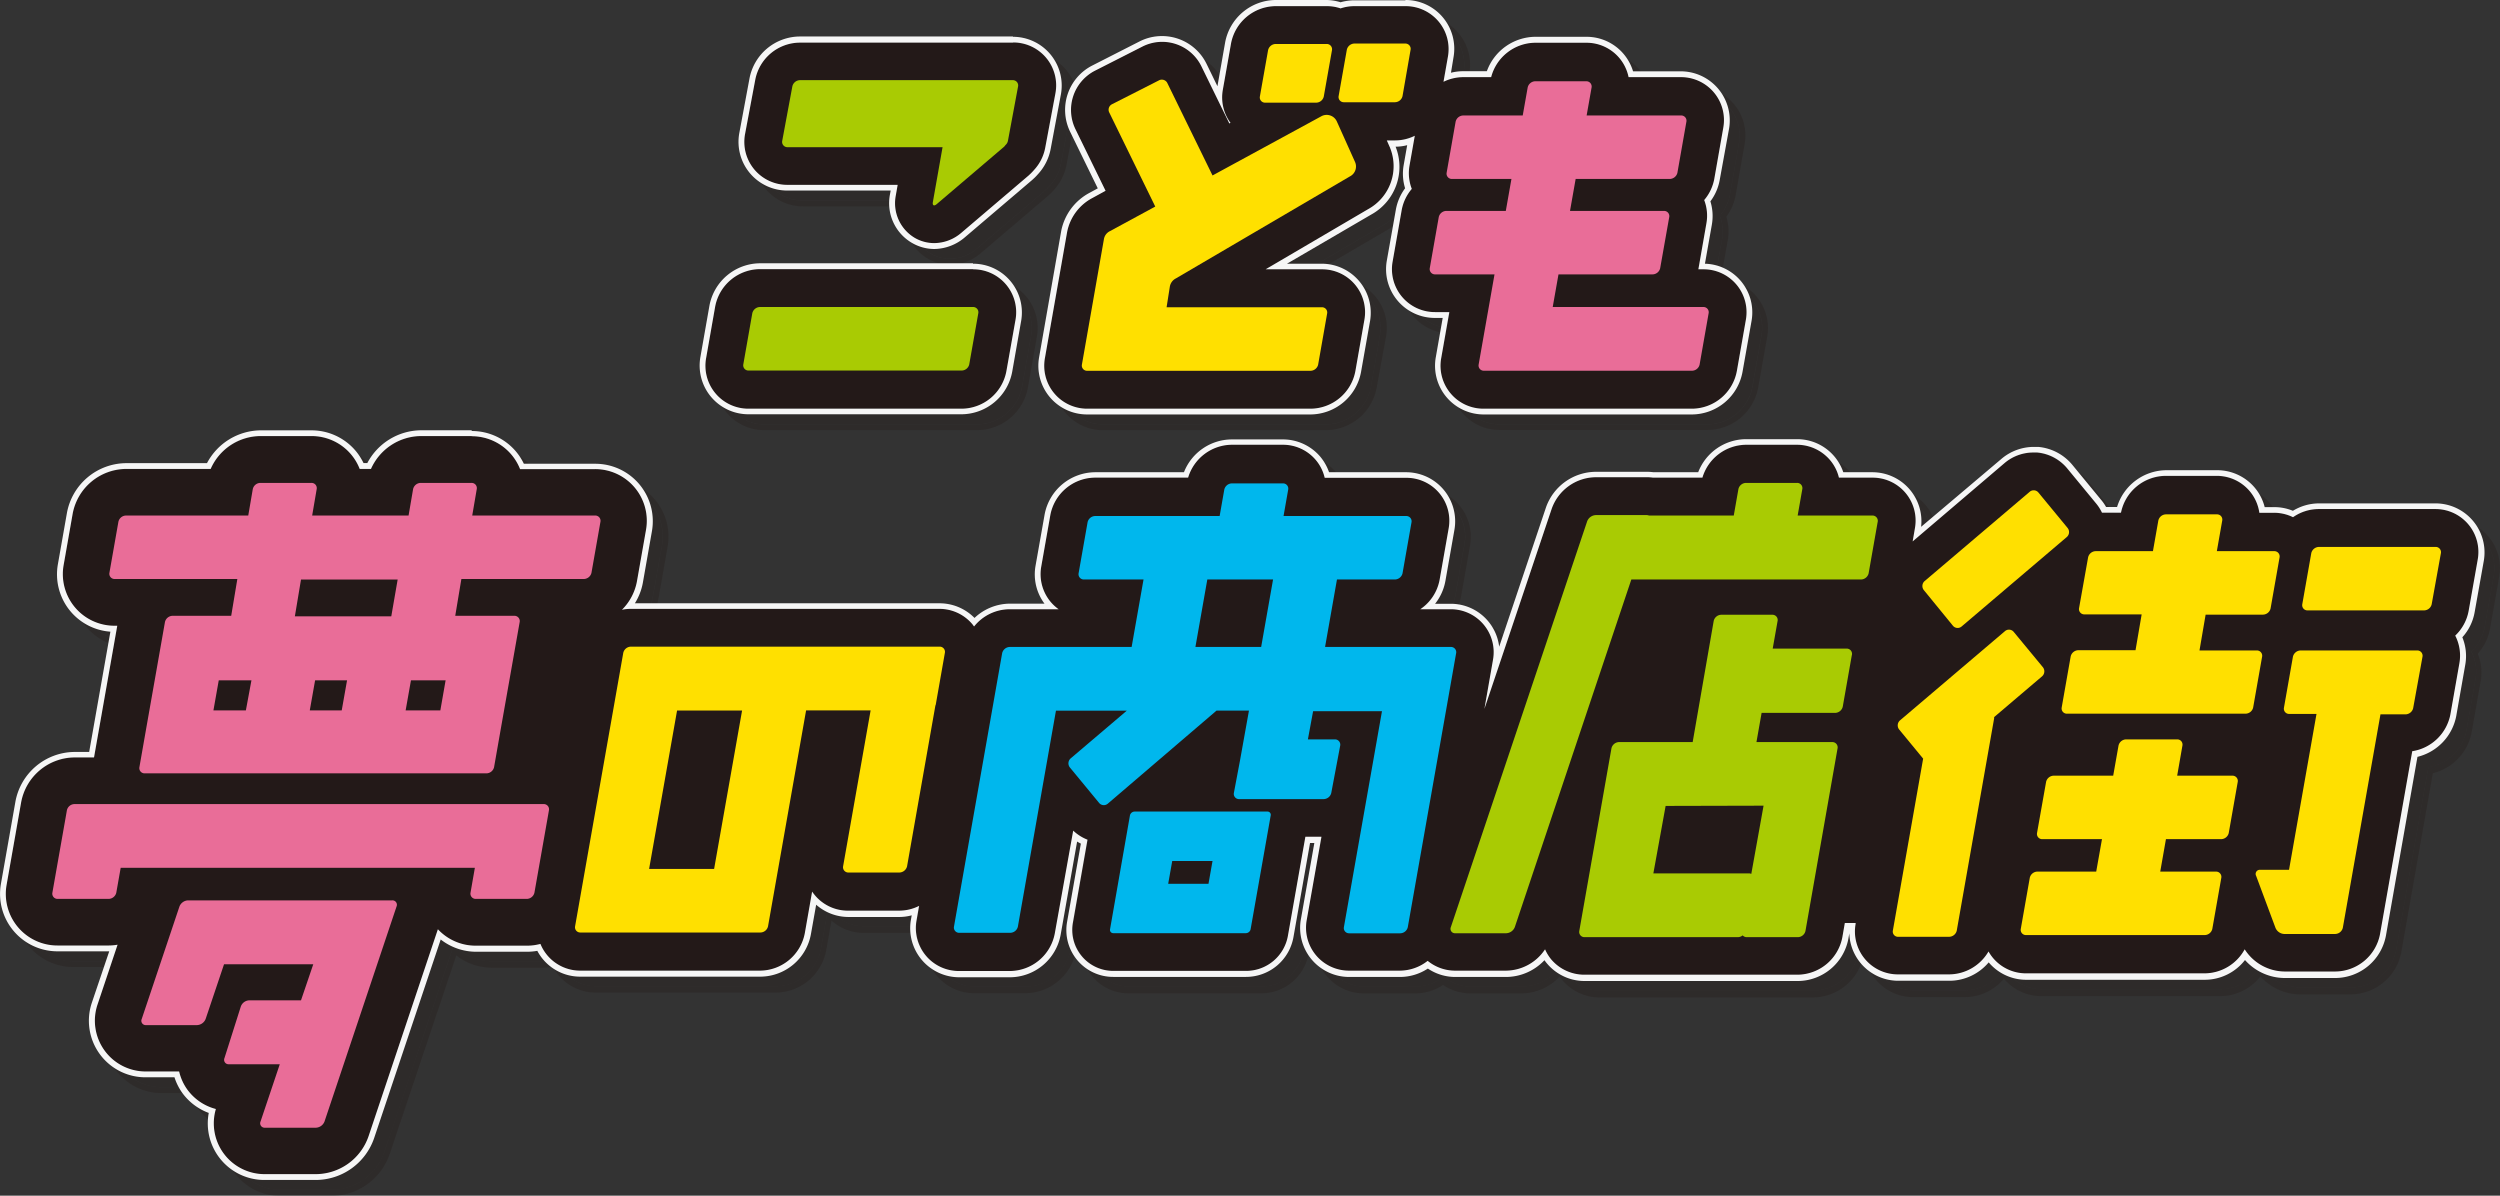
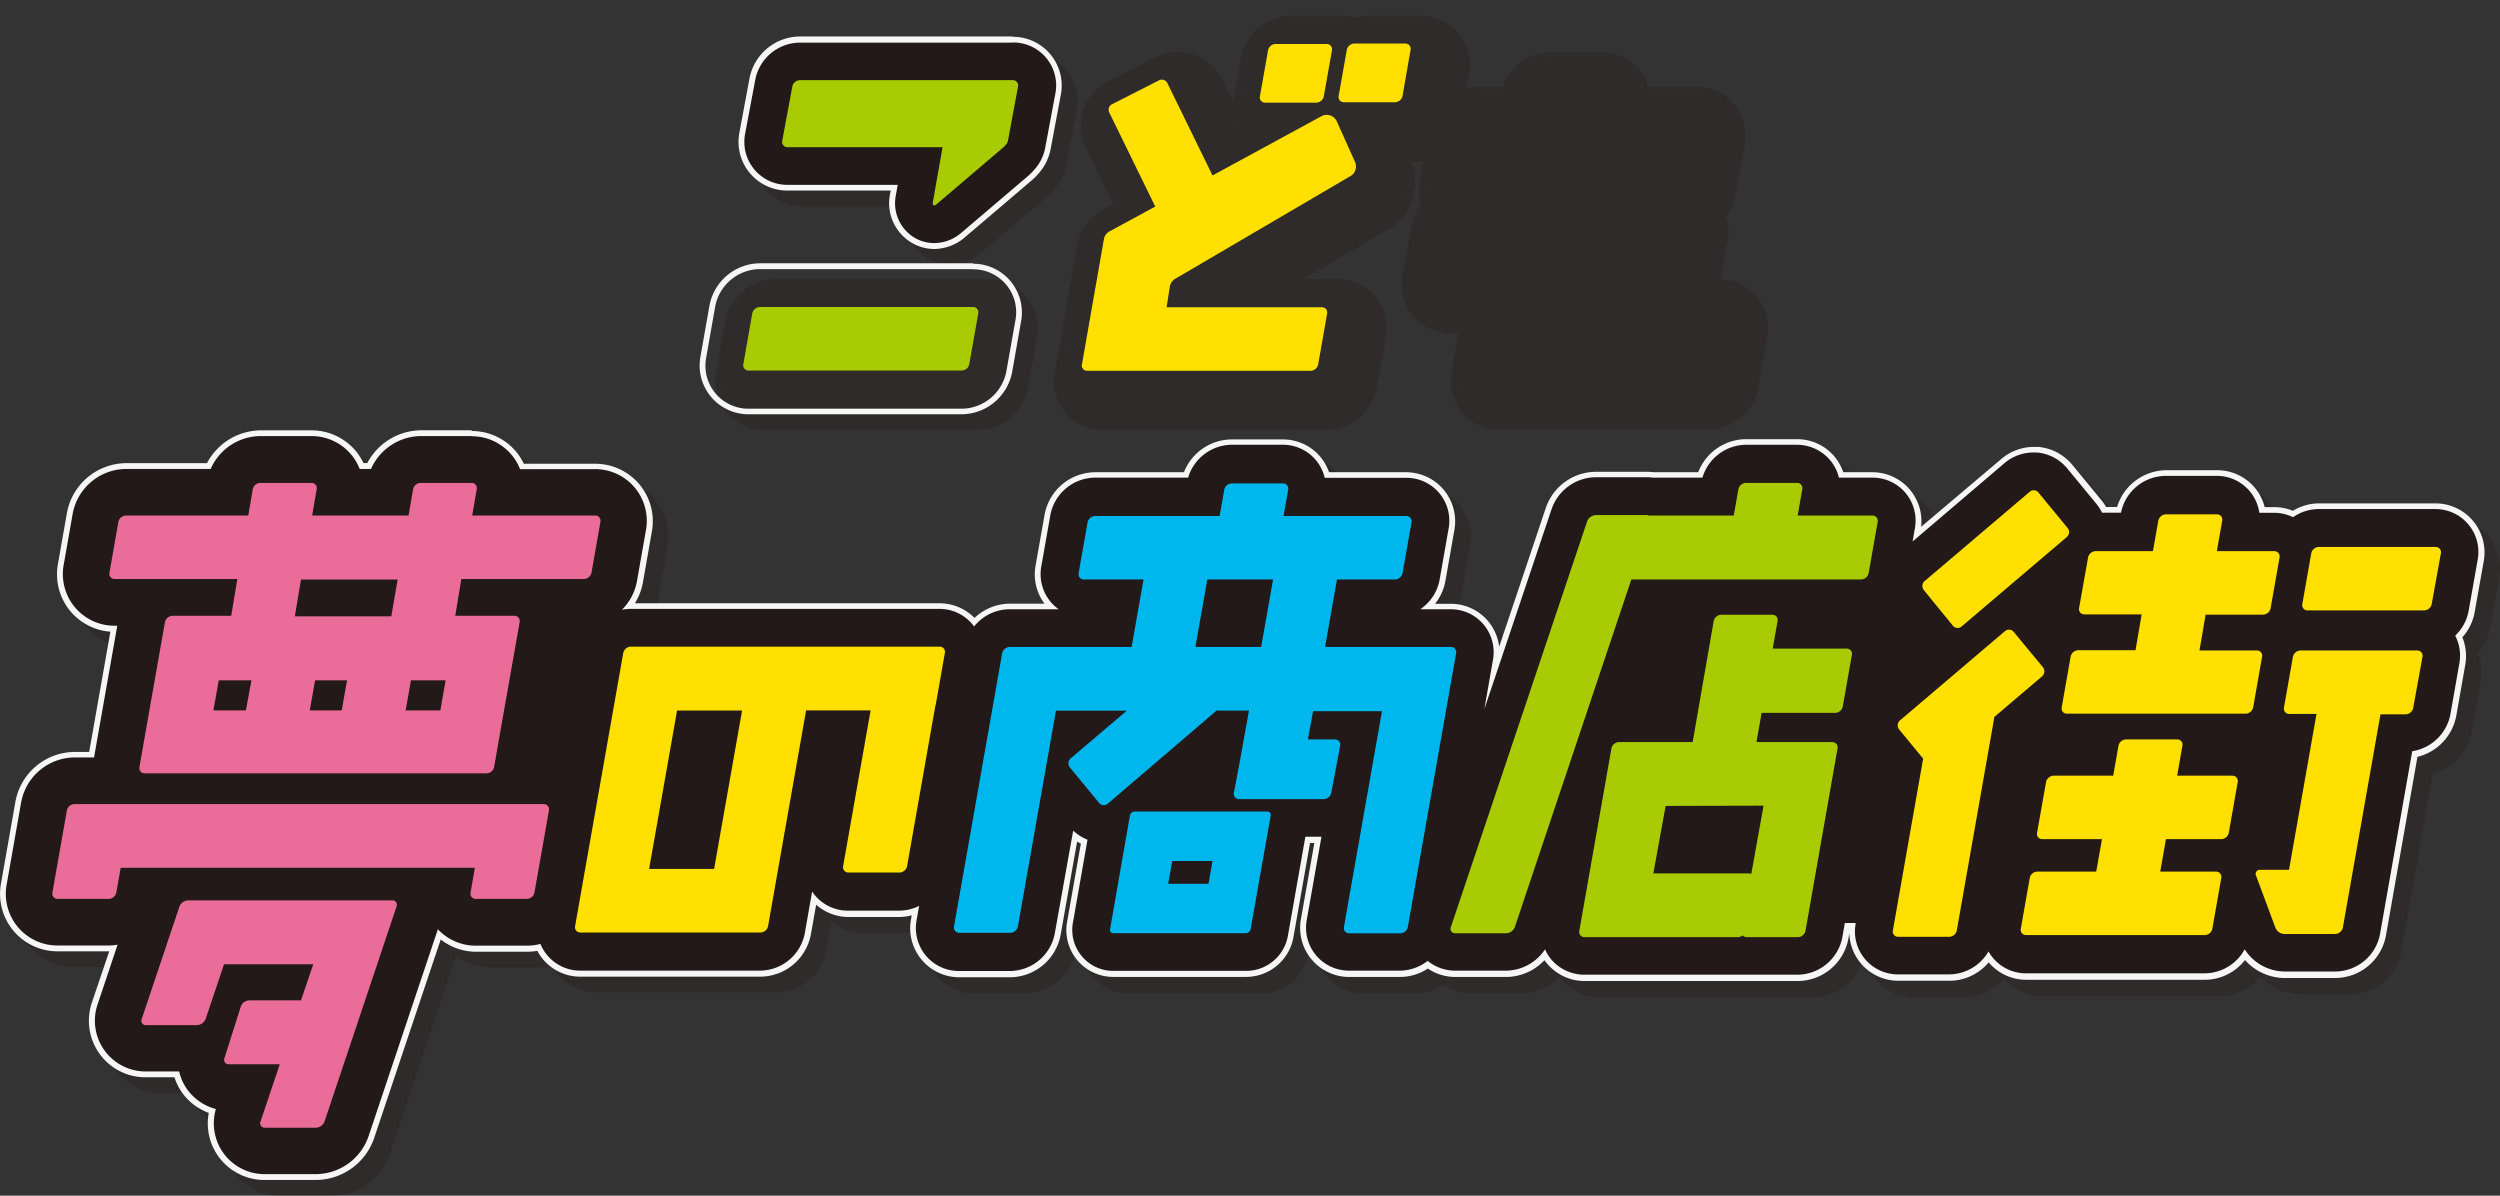
<svg xmlns="http://www.w3.org/2000/svg" viewBox="0 0 407.64 194.96">
  <rect x="0" y="0" width="407.64" height="194.96" fill="#333333" stroke="none" />
  <defs>
    <style>.cls-1{isolation:isolate;}.cls-2{opacity:0.3;mix-blend-mode:multiply;}.cls-3{fill:#231815;}.cls-4{fill:#231918;}.cls-5{fill:#f6f6f6;}.cls-6{fill:#e96d98;}.cls-7{fill:#a9cb03;}.cls-8{fill:#ffe000;}.cls-9{fill:#00b7ed;}</style>
  </defs>
  <g class="cls-1">
    <g id="レイヤー_2" data-name="レイヤー 2">
      <g id="レイヤー_1-2" data-name="レイヤー 1">
        <g class="cls-2">
          <path class="cls-3" d="M405.06,88.09a7,7,0,0,0-5.4-2.5h-19a7.35,7.35,0,0,0-4.19,1.33,7,7,0,0,0-3.11-.72H371a7,7,0,0,0-7-6h-8.32a7.48,7.48,0,0,0-7.27,6h-3.1a7.13,7.13,0,0,0-.93-1.47L339.69,79a7.17,7.17,0,0,0-10.21-.91L314.43,90.87l.38-2.15a7,7,0,0,0-6.93-8.25h-5.47A6.92,6.92,0,0,0,301,77.62a7,7,0,0,0-5.41-2.51h-8.32a7.49,7.49,0,0,0-7.11,5.36h-8.05a7,7,0,0,0-1-.07h-8.32a7.69,7.69,0,0,0-7.22,5.19L244.61,118.1l1.4-7.95a7,7,0,0,0-6.93-8.25h-4.92a7.4,7.4,0,0,0,3.15-4.82l1.47-8.35a7,7,0,0,0-6.93-8.26H218.57a7,7,0,0,0-6.85-5.36H203.4a7.5,7.5,0,0,0-7.11,5.36H181.11a7.49,7.49,0,0,0-7.29,6.12L172.34,95a7,7,0,0,0,2.83,7h-8a7.49,7.49,0,0,0-5.78,2.81c-.09-.12-.17-.25-.27-.37a7,7,0,0,0-5.41-2.5H105.43A6.64,6.64,0,0,0,104,102a8.74,8.74,0,0,0,2.44-4.67L107.93,89a8.43,8.43,0,0,0-8.33-9.93H87.35A8,8,0,0,0,86,76.7a8.45,8.45,0,0,0-6.49-3H71.15a8.93,8.93,0,0,0-8.1,5.36H61.21a8.24,8.24,0,0,0-1.39-2.35,8.45,8.45,0,0,0-6.49-3H45a8.93,8.93,0,0,0-8.1,5.36H23.1a8.92,8.92,0,0,0-8.69,7.29L12.93,94.7a8.43,8.43,0,0,0,8.33,9.92h.42l-3.79,21.47H14.7A8.93,8.93,0,0,0,6,133.39L3.64,146.84A8.42,8.42,0,0,0,12,156.76h8.32a8.59,8.59,0,0,0,1.45-.13l-3.24,9.66a8.28,8.28,0,0,0,7.89,11h5.38a8.21,8.21,0,0,0,1.37,3,8.36,8.36,0,0,0,4.62,3.12,8.28,8.28,0,0,0,8,10.62h8.32a9.15,9.15,0,0,0,8.57-6.17L74,154.08a8.46,8.46,0,0,0,6.18,2.68h8.32a8.61,8.61,0,0,0,2.22-.29,7.22,7.22,0,0,0,1.11,1.86,7.08,7.08,0,0,0,5.41,2.5h29.34a7.49,7.49,0,0,0,7.29-6.12l1.19-6.77c.14.21.3.41.46.61a7,7,0,0,0,5.4,2.5h8.32a7.22,7.22,0,0,0,3.26-.78l-.41,2.35a7,7,0,0,0,6.92,8.26h8.32a7.5,7.5,0,0,0,7.3-6.12L177.54,138a7.4,7.4,0,0,0,2.34,1.49L177.49,153a6.69,6.69,0,0,0,6.61,7.86h21.61a6.91,6.91,0,0,0,6.83-5.73l2.84-16.1H218l-2.4,13.59a7,7,0,0,0,6.93,8.25h8.32a7.41,7.41,0,0,0,4.54-1.59,7,7,0,0,0,4.46,1.59h8.32a7.72,7.72,0,0,0,6.36-3.47,6.91,6.91,0,0,0,1,1.63,7,7,0,0,0,5.4,2.5h25c.24,0,.49,0,.73,0s.49,0,.73,0h8.32a7.5,7.5,0,0,0,7.3-6.12l.4-2.3h1.76l0,.12a7,7,0,0,0,6.93,8.26h8.32a7.5,7.5,0,0,0,6.42-3.75,6.52,6.52,0,0,0,.73,1.07,7,7,0,0,0,5.4,2.5h29.13a7.46,7.46,0,0,0,6.5-3.91,7.82,7.82,0,0,0,6.49,3.62h8.32a7.48,7.48,0,0,0,7.3-6.12l5.25-29.8a7.49,7.49,0,0,0,6.21-6l1.48-8.36a7.07,7.07,0,0,0-.69-4.49,7.33,7.33,0,0,0,2.19-4l1.47-8.36A7,7,0,0,0,405.06,88.09Z" transform="translate(0)" />
          <path class="cls-3" d="M79.47,73.69a8.45,8.45,0,0,1,6.49,3,8,8,0,0,1,1.39,2.35H99.6A8.43,8.43,0,0,1,107.93,89l-1.48,8.34A8.74,8.74,0,0,1,104,102a6.64,6.64,0,0,1,1.42-.15h50.31a7,7,0,0,1,5.41,2.5c.1.12.18.25.27.37a7.49,7.49,0,0,1,5.78-2.81h8a7,7,0,0,1-2.83-7l1.48-8.36a7.48,7.48,0,0,1,7.29-6.12h15.18a7.5,7.5,0,0,1,7.11-5.36h8.32a7,7,0,0,1,5.4,2.5,6.92,6.92,0,0,1,1.44,2.86h13.29a7,7,0,0,1,6.93,8.26l-1.47,8.35a7.43,7.43,0,0,1-3.15,4.82h4.92a7,7,0,0,1,6.93,8.25l-1.4,7.95,10.92-32.51a7.69,7.69,0,0,1,7.22-5.19h8.32a7,7,0,0,1,1,.07h8.05a7.49,7.49,0,0,1,7.11-5.36h8.32A7,7,0,0,1,301,77.62a6.92,6.92,0,0,1,1.43,2.85h5.47a7,7,0,0,1,6.93,8.25l-.38,2.15,15.05-12.79a7.27,7.27,0,0,1,4.68-1.71c.21,0,.41,0,.62,0A7.28,7.28,0,0,1,339.69,79l4.73,5.75a7.13,7.13,0,0,1,.93,1.47h3.1a7.48,7.48,0,0,1,7.27-6H364a7,7,0,0,1,7,6h2.38a7,7,0,0,1,3.11.72,7.35,7.35,0,0,1,4.19-1.33h19a7,7,0,0,1,6.93,8.25l-1.47,8.36a7.33,7.33,0,0,1-2.19,4,7.07,7.07,0,0,1,.69,4.49l-1.48,8.36a7.49,7.49,0,0,1-6.21,6l-5.25,29.8a7.48,7.48,0,0,1-7.3,6.12h-8.32a7.82,7.82,0,0,1-6.49-3.62,7.46,7.46,0,0,1-6.5,3.91H332.93a7,7,0,0,1-5.4-2.5,6.52,6.52,0,0,1-.73-1.07,7.5,7.5,0,0,1-6.42,3.75h-8.32a7,7,0,0,1-6.93-8.26l0-.12H303.4l-.4,2.3a7.5,7.5,0,0,1-7.3,6.12h-8.32c-.24,0-.49,0-.73,0s-.49,0-.73,0h-25a7,7,0,0,1-5.4-2.5,6.91,6.91,0,0,1-1-1.63,7.72,7.72,0,0,1-6.36,3.47h-8.32a7,7,0,0,1-4.46-1.59,7.41,7.41,0,0,1-4.54,1.59h-8.32a7,7,0,0,1-6.93-8.25L218,139h-2.62l-2.84,16.1a6.91,6.91,0,0,1-6.83,5.73H184.1a6.69,6.69,0,0,1-6.61-7.86l2.39-13.53a7.4,7.4,0,0,1-2.34-1.49l-2.95,16.77a7.5,7.5,0,0,1-7.3,6.12H159a7,7,0,0,1-6.92-8.26l.41-2.35a7.22,7.22,0,0,1-3.26.78h-8.32a7,7,0,0,1-5.4-2.5c-.16-.2-.32-.4-.46-.61l-1.19,6.77a7.49,7.49,0,0,1-7.29,6.12H97.19a7.08,7.08,0,0,1-5.4-2.5,7.22,7.22,0,0,1-1.11-1.86,8.61,8.61,0,0,1-2.22.29H80.14A8.46,8.46,0,0,1,74,154.08L62.65,187.84A9.15,9.15,0,0,1,54.08,194H45.76a8.28,8.28,0,0,1-8-10.62,8.32,8.32,0,0,1-4.62-3.12,8.21,8.21,0,0,1-1.37-3H26.38a8.28,8.28,0,0,1-7.89-11l3.24-9.66a8.59,8.59,0,0,1-1.45.13H12a8.42,8.42,0,0,1-8.32-9.92L6,133.39a8.93,8.93,0,0,1,8.69-7.3h3.19l3.79-21.47h-.42a8.43,8.43,0,0,1-8.33-9.92l1.48-8.36a8.92,8.92,0,0,1,8.69-7.29H36.91A8.93,8.93,0,0,1,45,73.69h8.32a8.45,8.45,0,0,1,6.49,3,8.24,8.24,0,0,1,1.39,2.35h1.84a8.93,8.93,0,0,1,8.1-5.36h8.32m0-1H71.15a9.94,9.94,0,0,0-8.7,5.36h-.61a10.11,10.11,0,0,0-1.29-2,9.4,9.4,0,0,0-7.22-3.35H45a9.94,9.94,0,0,0-8.7,5.36H23.1a9.87,9.87,0,0,0-9.62,8.08L12,94.53a9.38,9.38,0,0,0,8.56,11L17.1,125.15H14.7a9.88,9.88,0,0,0-9.62,8.07L2.7,146.68a9.38,9.38,0,0,0,9.26,11h8.41L17.59,166a9.22,9.22,0,0,0,8.79,12.23H31a9,9,0,0,0,1.32,2.6A9.27,9.27,0,0,0,36.63,184,9.22,9.22,0,0,0,45.76,195h8.32a10.1,10.1,0,0,0,9.46-6.81l10.86-32.4a9.42,9.42,0,0,0,5.74,2h8.32a9.65,9.65,0,0,0,1.69-.15,7.91,7.91,0,0,0,7,4.21h29.35a8.44,8.44,0,0,0,8.22-6.9l.86-4.83a8,8,0,0,0,5.26,2h8.32a7.89,7.89,0,0,0,2-.27l-.13.73a7.95,7.95,0,0,0,7.86,9.37h8.32a8.45,8.45,0,0,0,8.23-6.9l2.69-15.23c.19.12.4.23.61.34l-2.26,12.81a7.63,7.63,0,0,0,7.54,9h21.61a7.86,7.86,0,0,0,7.76-6.51l2.7-15.32h.7l-2.2,12.48a7.94,7.94,0,0,0,7.86,9.36h8.32a8.3,8.3,0,0,0,4.53-1.37,8,8,0,0,0,4.47,1.37h8.32a8.61,8.61,0,0,0,6.22-2.74,6.34,6.34,0,0,0,.43.56,7.93,7.93,0,0,0,6.12,2.84h25c.24,0,.49,0,.73,0s.49,0,.73,0h8.32a8.46,8.46,0,0,0,8.23-6.9l.15-.87a7.94,7.94,0,0,0,8,7.72h8.32a8.36,8.36,0,0,0,6.41-3v0a8,8,0,0,0,6.13,2.84h29.13a8.36,8.36,0,0,0,6.56-3.22,8.73,8.73,0,0,0,6.43,2.93h8.32a8.45,8.45,0,0,0,8.23-6.9l5.14-29.16a8.5,8.5,0,0,0,6.33-6.68l1.47-8.36a8.18,8.18,0,0,0-.48-4.46,8.2,8.2,0,0,0,2-4.06L407.52,94a8,8,0,0,0-7.87-9.36h-19a8.2,8.2,0,0,0-4.27,1.2,8,8,0,0,0-3-.59h-1.6a7.85,7.85,0,0,0-1.62-3.17A8,8,0,0,0,364,79.23h-8.32a8.49,8.49,0,0,0-8,6h-1.78a7.4,7.4,0,0,0-.77-1.12l-4.73-5.75a8.18,8.18,0,0,0-5.56-2.93c-.23,0-.47,0-.7,0a8.22,8.22,0,0,0-5.29,1.93L315.81,88.46a8,8,0,0,0-7.93-8.94h-4.76a8,8,0,0,0-7.55-5.36h-8.32a8.4,8.4,0,0,0-7.79,5.36h-7.3a8,8,0,0,0-1.09-.07h-8.32a8.66,8.66,0,0,0-8.12,5.83L247,108a7.94,7.94,0,0,0-7.93-7h-2.53a8.32,8.32,0,0,0,1.69-3.71l1.47-8.35a7.95,7.95,0,0,0-7.86-9.37H219.27A7.85,7.85,0,0,0,217.85,77a8,8,0,0,0-6.13-2.84H203.4a8.42,8.42,0,0,0-7.79,5.36h-14.5a8.46,8.46,0,0,0-8.23,6.9l-1.47,8.36a8,8,0,0,0,1.45,6.17H167.2a8.45,8.45,0,0,0-5.74,2.33,8,8,0,0,0-5.72-2.39H106.08a9.66,9.66,0,0,0,1.31-3.4l1.47-8.35a9.37,9.37,0,0,0-9.26-11H88a9.68,9.68,0,0,0-1.29-2,9.4,9.4,0,0,0-7.22-3.35Z" transform="translate(0)" />
          <path class="cls-3" d="M131,32.7h17.95l-.3,1.71a6.55,6.55,0,0,0,3.11,6.94,6.23,6.23,0,0,0,3.15.84,6.78,6.78,0,0,0,4.4-1.66l11-9.38.36-.33c.19-.19.37-.38.53-.57a7.37,7.37,0,0,0,1.8-3.6l1.67-8.91a7,7,0,0,0-6.93-8.26H133a7.46,7.46,0,0,0-7.28,6L124,24.44A7,7,0,0,0,131,32.7Z" transform="translate(0)" />
          <path class="cls-3" d="M167.73,9.48a7,7,0,0,1,6.93,8.26L173,26.65a7.37,7.37,0,0,1-1.8,3.6c-.16.19-.34.38-.53.57l-.36.33-11,9.38a6.78,6.78,0,0,1-4.4,1.66,6.23,6.23,0,0,1-3.15-.84,6.55,6.55,0,0,1-3.11-6.94l.3-1.71H131A7,7,0,0,1,124,24.44l1.67-8.91a7.46,7.46,0,0,1,7.28-6h34.74m0-1H133a8.41,8.41,0,0,0-8.22,6.84l-1.67,8.9A7.95,7.95,0,0,0,131,33.65h16.82l-.1.6a7.48,7.48,0,0,0,3.57,7.93,7.29,7.29,0,0,0,3.62,1,7.8,7.8,0,0,0,5-1.89l11-9.37.39-.36a8.82,8.82,0,0,0,.61-.66,8.3,8.3,0,0,0,2-4.05l1.67-8.9a7.95,7.95,0,0,0-7.86-9.38Z" transform="translate(0)" />
          <path class="cls-3" d="M124.63,69.19h34.74a7.48,7.48,0,0,0,7.29-6.12l1.47-8.34a7,7,0,0,0-6.92-8.27H126.47a7.49,7.49,0,0,0-7.3,6.12l-1.47,8.35a7,7,0,0,0,6.93,8.26Z" transform="translate(0)" />
          <path class="cls-3" d="M161.21,46.46a7,7,0,0,1,6.92,8.27l-1.47,8.34a7.48,7.48,0,0,1-7.29,6.12H124.63a7,7,0,0,1-6.93-8.26l1.47-8.35a7.49,7.49,0,0,1,7.3-6.12h34.74m0-.94H126.47a8.45,8.45,0,0,0-8.23,6.9l-1.47,8.35a7.95,7.95,0,0,0,7.86,9.37h34.74a8.46,8.46,0,0,0,8.23-6.9l1.47-8.35a7.95,7.95,0,0,0-7.86-9.37Z" transform="translate(0)" />
          <path class="cls-3" d="M176.54,40.39l-3.6,20.55a7,7,0,0,0,6.93,8.25h36.38a7.49,7.49,0,0,0,7.3-6.12L225,54.72a7,7,0,0,0-6.93-8.26h-9.17l16.72-9.8a8,8,0,0,0,3.54-10.07l-.5-1.13H230a7.37,7.37,0,0,0,3.22-.76l-.86,4.86a7,7,0,0,0,.37,3.8,7.27,7.27,0,0,0-1.65,3.48l-1.48,8.35a7,7,0,0,0,6.93,8.26h2.37l-1.32,7.49a7,7,0,0,0,6.93,8.25h33.93a7.48,7.48,0,0,0,7.29-6.12l1.47-8.34a7,7,0,0,0-6.92-8.27h-.83L280.79,39a7.1,7.1,0,0,0-.36-3.8,7.36,7.36,0,0,0,1.65-3.48l1.47-8.36a7,7,0,0,0-6.93-8.25h-8.51a7,7,0,0,0-6.9-5.61h-8.32a7.5,7.5,0,0,0-7.19,5.61h-4.55a7.2,7.2,0,0,0-3.22.76l.72-4.09a7,7,0,0,0-6.93-8.25H223.4a7.31,7.31,0,0,0-2.25.36,7.19,7.19,0,0,0-2.27-.36h-8.32a7.47,7.47,0,0,0-7.29,6.12l-1.34,7.56a7,7,0,0,0,1.25,5.4l-.19.1-4.56-9.31a7.1,7.1,0,0,0-9.62-3.22l-7.73,3.93a7.19,7.19,0,0,0-3.19,9.52l4.92,10.06-2.12,1.16A8,8,0,0,0,176.54,40.39Z" transform="translate(0)" />
          <path class="cls-3" d="M231.72,3.51a7,7,0,0,1,6.93,8.25l-.72,4.09a7.2,7.2,0,0,1,3.22-.76h4.55a7.5,7.5,0,0,1,7.19-5.61h8.32a7,7,0,0,1,6.9,5.61h8.51a7,7,0,0,1,6.93,8.25l-1.47,8.36a7.36,7.36,0,0,1-1.65,3.48,7.1,7.1,0,0,1,.36,3.8l-1.32,7.48h.83a7,7,0,0,1,6.92,8.27l-1.47,8.34a7.48,7.48,0,0,1-7.29,6.12H244.53a7,7,0,0,1-6.93-8.25l1.32-7.49h-2.37a7,7,0,0,1-6.93-8.26l1.48-8.35a7.27,7.27,0,0,1,1.65-3.48,7,7,0,0,1-.37-3.8l.86-4.86a7.37,7.37,0,0,1-3.22.76h-1.34l.5,1.13a8,8,0,0,1-3.54,10.07l-16.72,9.8h9.17A7,7,0,0,1,225,54.72l-1.47,8.35a7.49,7.49,0,0,1-7.3,6.12H179.87a7,7,0,0,1-6.93-8.25l3.6-20.55a8,8,0,0,1,4.15-5.56l2.12-1.16-4.92-10.06a7.19,7.19,0,0,1,3.19-9.52l7.73-3.93a7.1,7.1,0,0,1,9.62,3.22L203,22.69l.19-.1a7,7,0,0,1-1.25-5.4l1.33-7.56a7.49,7.49,0,0,1,7.3-6.12h8.32a7.19,7.19,0,0,1,2.27.36,7.31,7.31,0,0,1,2.25-.36h8.32m0-.95H223.4a8.26,8.26,0,0,0-2.25.32,8.3,8.3,0,0,0-2.27-.32h-8.32a8.46,8.46,0,0,0-8.23,6.9l-1.26,7.15L199.28,13a8.08,8.08,0,0,0-10.9-3.65l-7.73,3.94A8.13,8.13,0,0,0,177,24l4.52,9.25-1.33.72a9,9,0,0,0-4.62,6.22L172,60.78a7.94,7.94,0,0,0,7.86,9.36h36.38a8.45,8.45,0,0,0,8.23-6.9L226,54.88a7.94,7.94,0,0,0-7.86-9.36h-5.68l13.71-8a8.9,8.9,0,0,0,4-11.08,8,8,0,0,0,1.89-.25l-.57,3.24a8,8,0,0,0,.23,3.79,8.44,8.44,0,0,0-1.52,3.5L228.69,45a7.95,7.95,0,0,0,7.86,9.37h1.24l-1.12,6.38a7.94,7.94,0,0,0,7.86,9.36h33.93a8.44,8.44,0,0,0,8.22-6.9l1.48-8.35a8,8,0,0,0-7.56-9.37l1.13-6.37a8.1,8.1,0,0,0-.24-3.79A8.27,8.27,0,0,0,283,31.87l1.47-8.36a7.95,7.95,0,0,0-7.86-9.37h-7.78a7.92,7.92,0,0,0-7.63-5.61h-8.32A8.48,8.48,0,0,0,245,14.14h-3.85a8.51,8.51,0,0,0-2,.25l.44-2.47a8,8,0,0,0-7.86-9.36Z" transform="translate(0)" />
        </g>
        <path class="cls-4" d="M402.5,85.53a7,7,0,0,0-5.4-2.5h-19a7.35,7.35,0,0,0-4.19,1.33,7,7,0,0,0-3.11-.72h-2.38a7,7,0,0,0-7-6h-8.32a7.48,7.48,0,0,0-7.27,6h-3.1a7.13,7.13,0,0,0-.93-1.47l-4.73-5.74a7.21,7.21,0,0,0-4.91-2.6,7.3,7.3,0,0,0-5.3,1.69l-15,12.79.37-2.15a7,7,0,0,0-6.93-8.25h-5.46a6.94,6.94,0,0,0-1.44-2.85A7.06,7.06,0,0,0,293,72.55h-8.32a7.49,7.49,0,0,0-7.11,5.36h-8.05a6.9,6.9,0,0,0-1-.07h-8.32A7.7,7.7,0,0,0,253,83l-10.92,32.51,1.4-8a7,7,0,0,0-6.93-8.25H231.6a7.4,7.4,0,0,0,3.15-4.82l1.47-8.35a7,7,0,0,0-6.93-8.26H216a6.94,6.94,0,0,0-1.45-2.86,7,7,0,0,0-5.4-2.5h-8.32a7.51,7.51,0,0,0-7.11,5.36H178.55A7.49,7.49,0,0,0,171.26,84l-1.48,8.36a7.06,7.06,0,0,0,1.53,5.75,7.35,7.35,0,0,0,1.3,1.2h-8a7.46,7.46,0,0,0-5.78,2.81c-.09-.12-.18-.25-.28-.36a7,7,0,0,0-5.4-2.51H102.87a6.71,6.71,0,0,0-1.42.15,8.76,8.76,0,0,0,2.45-4.66l1.47-8.35A8.43,8.43,0,0,0,97,76.49H84.8a8.46,8.46,0,0,0-7.89-5.36H68.59a9,9,0,0,0-8.1,5.36H58.65a8.15,8.15,0,0,0-1.39-2.35,8.45,8.45,0,0,0-6.49-3H42.45a8.93,8.93,0,0,0-8.1,5.36H20.54a8.93,8.93,0,0,0-8.69,7.29l-1.47,8.36a8.42,8.42,0,0,0,8.32,9.92h.42l-3.79,21.47H12.14a8.93,8.93,0,0,0-8.69,7.3L1.08,144.28a8.42,8.42,0,0,0,8.33,9.92h8.32a8.57,8.57,0,0,0,1.44-.13l-3.24,9.67a8.28,8.28,0,0,0,7.89,11H29.2a8.21,8.21,0,0,0,1.37,3,8.36,8.36,0,0,0,4.62,3.12,8.28,8.28,0,0,0,8,10.62h8.32a9.14,9.14,0,0,0,8.57-6.16L71.4,151.52a8.42,8.42,0,0,0,6.19,2.68h8.32a8.53,8.53,0,0,0,2.21-.29,7,7,0,0,0,6.52,4.36H124a7.49,7.49,0,0,0,7.29-6.12l1.19-6.77a7,7,0,0,0,.46.61,7,7,0,0,0,5.4,2.5h8.32a7.22,7.22,0,0,0,3.26-.78l-.41,2.35a7,7,0,0,0,6.92,8.27h8.32a7.49,7.49,0,0,0,7.3-6.13l3-16.76a7.22,7.22,0,0,0,2.33,1.48l-2.38,13.53a6.68,6.68,0,0,0,6.6,7.86h21.61a6.92,6.92,0,0,0,6.83-5.72l2.84-16.1h2.62L213,150.07a7,7,0,0,0,6.93,8.26h8.32a7.36,7.36,0,0,0,4.54-1.6,7.05,7.05,0,0,0,4.46,1.6h8.32a7.71,7.71,0,0,0,6.36-3.48,7,7,0,0,0,1,1.64,7.08,7.08,0,0,0,5.4,2.5h25c.24,0,.49,0,.73,0s.49,0,.73,0h8.32a7.5,7.5,0,0,0,7.3-6.13l.4-2.3h1.76l0,.13a7,7,0,0,0,6.93,8.25h8.32a7.49,7.49,0,0,0,6.42-3.74,6.89,6.89,0,0,0,.73,1.06,7,7,0,0,0,5.41,2.51H359.5a7.5,7.5,0,0,0,6.51-3.92,7.8,7.8,0,0,0,6.49,3.62h8.32a7.48,7.48,0,0,0,7.29-6.12l5.25-29.8a7.51,7.51,0,0,0,6.22-6l1.47-8.36a7.14,7.14,0,0,0-.68-4.49,7.38,7.38,0,0,0,2.18-4L404,91.28A7,7,0,0,0,402.5,85.53Z" transform="translate(0)" />
        <path class="cls-5" d="M76.91,71.13a8.46,8.46,0,0,1,7.89,5.36H97a8.43,8.43,0,0,1,8.33,9.93l-1.47,8.35a8.76,8.76,0,0,1-2.45,4.66,6.71,6.71,0,0,1,1.42-.15h50.32a7,7,0,0,1,5.4,2.5c.1.12.18.25.28.37a7.46,7.46,0,0,1,5.78-2.81h8a7.35,7.35,0,0,1-1.3-1.2,7.06,7.06,0,0,1-1.53-5.75L171.26,84a7.49,7.49,0,0,1,7.29-6.12h15.18a7.51,7.51,0,0,1,7.11-5.36h8.32a7,7,0,0,1,5.4,2.5A6.94,6.94,0,0,1,216,77.91h13.28a7,7,0,0,1,6.93,8.26l-1.47,8.35a7.4,7.4,0,0,1-3.15,4.82h4.92a7,7,0,0,1,6.93,8.25l-1.4,8L253,83a7.7,7.7,0,0,1,7.22-5.19h8.32a6.9,6.9,0,0,1,1,.07h8.05a7.49,7.49,0,0,1,7.11-5.36H293a7.06,7.06,0,0,1,5.41,2.51,6.94,6.94,0,0,1,1.44,2.85h5.46a7,7,0,0,1,6.93,8.25l-.37,2.15,15-12.79a7.27,7.27,0,0,1,4.68-1.71l.62,0a7.21,7.21,0,0,1,4.91,2.6l4.73,5.74a7.13,7.13,0,0,1,.93,1.47h3.1a7.48,7.48,0,0,1,7.27-6h8.32a7,7,0,0,1,5.41,2.51,7,7,0,0,1,1.56,3.51h2.38a7,7,0,0,1,3.11.72A7.35,7.35,0,0,1,378.13,83h19A7,7,0,0,1,404,91.28l-1.48,8.36a7.38,7.38,0,0,1-2.18,4,7.14,7.14,0,0,1,.68,4.49l-1.47,8.36a7.51,7.51,0,0,1-6.22,6l-5.25,29.8a7.48,7.48,0,0,1-7.29,6.12H372.5a7.8,7.8,0,0,1-6.49-3.62,7.5,7.5,0,0,1-6.51,3.92H330.38a7,7,0,0,1-5.41-2.51,6.89,6.89,0,0,1-.73-1.06,7.49,7.49,0,0,1-6.42,3.74H309.5a7,7,0,0,1-6.93-8.25l0-.13h-1.76l-.4,2.3a7.5,7.5,0,0,1-7.3,6.13h-8.32c-.24,0-.49,0-.73,0s-.49,0-.73,0h-25a7.08,7.08,0,0,1-5.4-2.5,7,7,0,0,1-1-1.64,7.71,7.71,0,0,1-6.36,3.48h-8.32a7.05,7.05,0,0,1-4.46-1.6,7.36,7.36,0,0,1-4.54,1.6H220a7,7,0,0,1-6.93-8.26l2.4-13.58h-2.62L210,152.59a6.92,6.92,0,0,1-6.83,5.72H181.54a6.68,6.68,0,0,1-6.6-7.86l2.38-13.53a7.22,7.22,0,0,1-2.33-1.48l-3,16.76a7.5,7.5,0,0,1-7.3,6.13h-8.32a7,7,0,0,1-6.92-8.27l.41-2.35a7.22,7.22,0,0,1-3.26.78h-8.32a7,7,0,0,1-5.4-2.5,7,7,0,0,1-.46-.61l-1.19,6.77a7.49,7.49,0,0,1-7.29,6.12H94.64a7,7,0,0,1-6.52-4.36,8.53,8.53,0,0,1-2.21.29H77.59a8.42,8.42,0,0,1-6.19-2.68L60.09,185.29a9.14,9.14,0,0,1-8.57,6.16H43.2a8.28,8.28,0,0,1-8-10.62,8.36,8.36,0,0,1-4.62-3.12,8.21,8.21,0,0,1-1.37-3H23.82a8.28,8.28,0,0,1-7.89-11l3.24-9.67a8.57,8.57,0,0,1-1.44.13H9.41a8.42,8.42,0,0,1-8.33-9.92l2.37-13.45a8.93,8.93,0,0,1,8.69-7.3h3.19l3.79-21.47H18.7a8.42,8.42,0,0,1-8.32-9.92l1.47-8.36a8.93,8.93,0,0,1,8.69-7.29H34.35a8.93,8.93,0,0,1,8.1-5.36h8.32a8.41,8.41,0,0,1,7.88,5.36h1.84a9,9,0,0,1,8.1-5.36h8.32m0-.94H68.59a10,10,0,0,0-8.7,5.35h-.61a9.68,9.68,0,0,0-1.29-2,9.42,9.42,0,0,0-7.22-3.34H42.45a10,10,0,0,0-8.7,5.35H20.54a9.89,9.89,0,0,0-9.62,8.08L9.44,92A9.38,9.38,0,0,0,18,103l-3.46,19.61h-2.4a9.88,9.88,0,0,0-9.62,8.07L.15,144.12a9.37,9.37,0,0,0,9.26,11h8.4L15,163.43a9.22,9.22,0,0,0,8.79,12.23h4.66a9.17,9.17,0,0,0,1.32,2.61,9.32,9.32,0,0,0,4.27,3.2A9.22,9.22,0,0,0,43.2,192.4h8.32A10.09,10.09,0,0,0,61,185.59l10.86-32.4a9.42,9.42,0,0,0,5.75,2h8.32a9.62,9.62,0,0,0,1.68-.15,7.91,7.91,0,0,0,7,4.21H124a8.43,8.43,0,0,0,8.22-6.9l.86-4.83a8,8,0,0,0,5.26,2h8.32a7.89,7.89,0,0,0,2-.27l-.13.73a8,8,0,0,0,7.86,9.37h8.32a8.45,8.45,0,0,0,8.23-6.9l2.69-15.23c.19.12.4.23.61.34L174,150.29a7.63,7.63,0,0,0,7.54,9h21.61a7.86,7.86,0,0,0,7.76-6.51l2.7-15.32h.7l-2.2,12.48a8,8,0,0,0,7.86,9.36h8.32a8.3,8.3,0,0,0,4.53-1.37,8,8,0,0,0,4.47,1.37h8.32a8.64,8.64,0,0,0,6.22-2.73c.14.19.28.38.43.55a8,8,0,0,0,6.12,2.84h25c.24,0,.49,0,.73,0s.49,0,.73,0h8.32a8.44,8.44,0,0,0,8.23-6.9l.15-.87a8,8,0,0,0,8,7.73h8.32a8.4,8.4,0,0,0,6.41-3h0a8,8,0,0,0,6.14,2.84H359.5a8.33,8.33,0,0,0,6.56-3.22,8.73,8.73,0,0,0,6.44,2.93h8.32a8.44,8.44,0,0,0,8.22-6.9l5.14-29.16a8.5,8.5,0,0,0,6.33-6.68l1.47-8.36a8.09,8.09,0,0,0-.48-4.46,8.16,8.16,0,0,0,2-4.06L405,91.44a8,8,0,0,0-7.86-9.36h-19a8.21,8.21,0,0,0-4.27,1.21,7.84,7.84,0,0,0-3-.6h-1.6a7.85,7.85,0,0,0-1.62-3.17,8,8,0,0,0-6.13-2.85h-8.32a8.47,8.47,0,0,0-8,6h-1.79a7.4,7.4,0,0,0-.77-1.12l-4.73-5.75a8.16,8.16,0,0,0-5.56-2.93c-.23,0-.46,0-.7,0a8.18,8.18,0,0,0-5.29,1.94L313.25,85.9A8,8,0,0,0,305.32,77h-4.76A7.94,7.94,0,0,0,293,71.61h-8.32A8.41,8.41,0,0,0,276.9,77h-7.3a8,8,0,0,0-1.09-.07h-8.32a8.67,8.67,0,0,0-8.12,5.84l-7.62,22.68a7.94,7.94,0,0,0-7.93-7H234a8.36,8.36,0,0,0,1.68-3.71l1.47-8.34A8,8,0,0,0,229.29,77H216.71a8.07,8.07,0,0,0-1.42-2.52,8,8,0,0,0-6.13-2.83h-8.32A8.42,8.42,0,0,0,193.05,77h-14.5a8.44,8.44,0,0,0-8.22,6.9l-1.48,8.36a8,8,0,0,0,1.46,6.17h-5.66a8.45,8.45,0,0,0-5.75,2.33,8,8,0,0,0-5.71-2.39H103.52a9.47,9.47,0,0,0,1.31-3.4l1.47-8.35a9.37,9.37,0,0,0-9.26-11H85.42a9.29,9.29,0,0,0-1.29-2,9.42,9.42,0,0,0-7.22-3.34Z" transform="translate(0)" />
        <path class="cls-4" d="M128.4,30.14h17.95l-.3,1.71a6.57,6.57,0,0,0,3.11,6.95,6.33,6.33,0,0,0,3.15.84A6.84,6.84,0,0,0,156.72,38l11-9.37.36-.34c.19-.19.37-.38.53-.57a7.29,7.29,0,0,0,1.8-3.6l1.67-8.91a7,7,0,0,0-6.93-8.26H130.43A7.46,7.46,0,0,0,123.15,13l-1.67,8.91a7,7,0,0,0,6.92,8.26Z" transform="translate(0)" />
        <path class="cls-5" d="M165.17,6.92a7,7,0,0,1,6.93,8.26l-1.67,8.91a7.29,7.29,0,0,1-1.8,3.6c-.16.19-.34.38-.53.57l-.36.34-11,9.37a6.84,6.84,0,0,1-4.41,1.67,6.33,6.33,0,0,1-3.15-.84,6.57,6.57,0,0,1-3.11-6.95l.3-1.71H128.4a7,7,0,0,1-6.92-8.26L123.15,13a7.46,7.46,0,0,1,7.28-6.05h34.74m0-1H130.43a8.41,8.41,0,0,0-8.22,6.84l-1.66,8.9a7.94,7.94,0,0,0,7.85,9.38h16.83l-.11.6a7.5,7.5,0,0,0,3.57,7.93,7.29,7.29,0,0,0,3.62,1,7.8,7.8,0,0,0,5-1.89l11-9.37.39-.36c.24-.23.43-.45.62-.66a8.33,8.33,0,0,0,2-4.05l1.67-8.9A7.95,7.95,0,0,0,165.17,6Z" transform="translate(0)" />
-         <path class="cls-4" d="M122.07,66.64h34.74a7.48,7.48,0,0,0,7.29-6.13l1.48-8.34a7,7,0,0,0-6.93-8.26H123.91a7.49,7.49,0,0,0-7.3,6.12l-1.47,8.34a7,7,0,0,0,6.93,8.27Z" transform="translate(0)" />
        <path class="cls-5" d="M158.65,43.91a7,7,0,0,1,6.93,8.26l-1.48,8.34a7.48,7.48,0,0,1-7.29,6.13H122.07a7,7,0,0,1-6.93-8.27L116.61,50a7.49,7.49,0,0,1,7.3-6.12h34.74m0-.95H123.91a8.45,8.45,0,0,0-8.23,6.9l-1.47,8.35a7.95,7.95,0,0,0,7.86,9.37h34.74a8.46,8.46,0,0,0,8.23-6.9l1.47-8.35A7.95,7.95,0,0,0,158.65,43Z" transform="translate(0)" />
-         <path class="cls-4" d="M174,37.83l-3.6,20.55a7,7,0,0,0,6.93,8.26H213.7A7.49,7.49,0,0,0,221,60.52l1.47-8.36a7,7,0,0,0-6.93-8.25h-9.17l16.72-9.81A8,8,0,0,0,226.62,24l-.5-1.13h1.34a7.37,7.37,0,0,0,3.22-.76L229.82,27a7.1,7.1,0,0,0,.37,3.8,7.36,7.36,0,0,0-1.65,3.48l-1.47,8.35A7,7,0,0,0,234,50.89h2.37L235,58.38A7,7,0,0,0,242,66.64H275.9a7.48,7.48,0,0,0,7.29-6.12l1.47-8.35a7,7,0,0,0-6.92-8.26h-.82l1.31-7.49a7,7,0,0,0-.36-3.8,7.36,7.36,0,0,0,1.65-3.48L281,20.78a7,7,0,0,0-6.93-8.25h-8.51a7,7,0,0,0-6.9-5.61h-8.32a7.51,7.51,0,0,0-7.19,5.61h-4.55a7.33,7.33,0,0,0-3.22.76l.72-4.09A7,7,0,0,0,229.16,1h-8.32a7.08,7.08,0,0,0-2.25.37A6.92,6.92,0,0,0,216.32,1H208a7.48,7.48,0,0,0-7.29,6.12l-1.34,7.57A7,7,0,0,0,200.62,20l-.19.1-4.55-9.31a7.12,7.12,0,0,0-9.63-3.22l-7.73,3.93a7.19,7.19,0,0,0-3.19,9.52l4.92,10.06-2.12,1.16A8,8,0,0,0,174,37.83Z" transform="translate(0)" />
-         <path class="cls-5" d="M229.16,1a7,7,0,0,1,6.93,8.25l-.72,4.09a7.33,7.33,0,0,1,3.22-.76h4.55a7.51,7.51,0,0,1,7.19-5.61h8.32a7,7,0,0,1,6.9,5.61h8.51A7,7,0,0,1,281,20.78l-1.47,8.36a7.36,7.36,0,0,1-1.65,3.48,7.1,7.1,0,0,1,.36,3.8l-1.31,7.49h.82a7,7,0,0,1,6.92,8.26l-1.47,8.35a7.49,7.49,0,0,1-7.29,6.12H242A7,7,0,0,1,235,58.38l1.32-7.49H234a7,7,0,0,1-6.92-8.26l1.47-8.35a7.36,7.36,0,0,1,1.65-3.48,7.1,7.1,0,0,1-.37-3.8l.86-4.86a7.37,7.37,0,0,1-3.22.76h-1.34l.5,1.13a8,8,0,0,1-3.54,10.07l-16.72,9.81h9.17a7,7,0,0,1,6.93,8.25L221,60.52a7.49,7.49,0,0,1-7.29,6.12H177.31a7,7,0,0,1-6.93-8.26L174,37.83a8,8,0,0,1,4.15-5.56l2.12-1.16-4.92-10.06a7.19,7.19,0,0,1,3.19-9.52l7.73-3.93a7.12,7.12,0,0,1,9.63,3.22l4.55,9.31.19-.1a7,7,0,0,1-1.25-5.39l1.34-7.57A7.48,7.48,0,0,1,208,1h8.32a6.92,6.92,0,0,1,2.27.37A7.08,7.08,0,0,1,220.84,1h8.32m0-.95h-8.32a8.32,8.32,0,0,0-2.25.32A8.24,8.24,0,0,0,216.32,0H208a8.46,8.46,0,0,0-8.23,6.9l-1.26,7.16-1.78-3.66a8.09,8.09,0,0,0-10.91-3.65l-7.73,3.94a8.13,8.13,0,0,0-3.61,10.77L179,30.71l-1.34.73a9,9,0,0,0-4.62,6.21l-3.6,20.57a7.94,7.94,0,0,0,7.86,9.36H213.7a8.44,8.44,0,0,0,8.22-6.9l1.48-8.36A8,8,0,0,0,215.53,43h-5.68l13.71-8a8.88,8.88,0,0,0,4-11.08,7.54,7.54,0,0,0,1.89-.25l-.57,3.24a8.09,8.09,0,0,0,.23,3.79,8.29,8.29,0,0,0-1.51,3.5l-1.48,8.35A7.95,7.95,0,0,0,234,51.84h1.24l-1.12,6.38A7.94,7.94,0,0,0,242,67.58H275.9a8.44,8.44,0,0,0,8.22-6.9l1.48-8.35A7.94,7.94,0,0,0,278,43l1.13-6.38a8.1,8.1,0,0,0-.24-3.79,8.15,8.15,0,0,0,1.52-3.49L281.93,21a8,8,0,0,0-7.87-9.37h-7.78A7.92,7.92,0,0,0,258.65,6h-8.32a8.49,8.49,0,0,0-7.89,5.61h-3.85a8.36,8.36,0,0,0-2,.25L237,9.36A7.94,7.94,0,0,0,229.16,0Z" transform="translate(0)" />
        <path class="cls-6" d="M97,84.06H77l.74-4.32a.85.85,0,0,0-.87-1H68.59a1.3,1.3,0,0,0-1.23,1l-.74,4.32H50.9l.74-4.32a.85.85,0,0,0-.87-1H42.45a1.29,1.29,0,0,0-1.23,1l-.74,4.32H20.54a1.3,1.3,0,0,0-1.23,1l-1.47,8.35a.85.85,0,0,0,.86,1h20l-1,6H28.14a1.31,1.31,0,0,0-1.24,1l-1.47,8.35h0l-1.54,8.73h0l-1.16,6.61a.85.85,0,0,0,.86,1H79.33a1.3,1.3,0,0,0,1.23-1l1.16-6.61h0l1.73-9.78,1.29-7.3a.86.86,0,0,0-.87-1H74.23l1-6H95.2a1.31,1.31,0,0,0,1.24-1l1.47-8.35A.86.86,0,0,0,97,84.06ZM40.09,115.84H34.8l.87-4.91H41Zm15.63,0H50.51l.87-4.91h5.21ZM63.8,100.5H48.08l1-6H64.84Zm8,15.34H66.14l.87-4.91h5.65Z" transform="translate(0)" />
        <path class="cls-6" d="M88.64,131.11H12.14a1.29,1.29,0,0,0-1.23,1l-.23,1.32-.57,3.23-.67,3.8h0l-.9,5.11a.85.85,0,0,0,.87,1h8.32a1.31,1.31,0,0,0,1.23-1l.72-4.07H77.43l-.71,4.07a.85.85,0,0,0,.87,1h8.32a1.31,1.31,0,0,0,1.23-1l2.14-12.14h0l.23-1.32A.85.85,0,0,0,88.64,131.11Z" transform="translate(0)" />
        <path class="cls-6" d="M63.94,146.81H30.65a1.58,1.58,0,0,0-1.39,1l-6.15,18.34a.71.71,0,0,0,.71,1h8.32a1.58,1.58,0,0,0,1.39-1l3-8.92H51.08l-2,5.88H40.63a1.52,1.52,0,0,0-1.36,1l-2.67,8.42a.72.72,0,0,0,.73,1h8.29l-3.14,9.35a.72.72,0,0,0,.72,1h8.32a1.58,1.58,0,0,0,1.39-1l11.75-35.07A.72.72,0,0,0,63.94,146.81Z" transform="translate(0)" />
        <path class="cls-7" d="M301.05,105.76h-12l.8-4.52a.85.85,0,0,0-.87-1h-8.32a1.3,1.3,0,0,0-1.23,1L276,121H264a1.31,1.31,0,0,0-1.24,1l-5.25,29.81a.85.85,0,0,0,.86,1h25a1.25,1.25,0,0,0,.78-.29.9.9,0,0,0,.68.29h8.32a1.3,1.3,0,0,0,1.24-1L299.63,122a.86.86,0,0,0-.87-1H286.4l.84-4.76h12a1.31,1.31,0,0,0,1.23-1l1.47-8.35A.86.86,0,0,0,301.05,105.76Zm-13.49,25.61-2,11.12a1,1,0,0,0-.39-.08H269.59l2-11Z" transform="translate(0)" />
        <path class="cls-7" d="M305.32,84.06h-12.2l.76-4.32a.85.85,0,0,0-.87-1h-8.32a1.3,1.3,0,0,0-1.23,1l-.76,4.32H268.87a1,1,0,0,0-.36-.07h-8.32a1.58,1.58,0,0,0-1.39,1l-22.23,66.18a.72.72,0,0,0,.72,1h8.32a1.58,1.58,0,0,0,1.39-1l19-56.68h37.46a1.31,1.31,0,0,0,1.23-1l1.47-8.35A.86.86,0,0,0,305.32,84.06Z" transform="translate(0)" />
        <path class="cls-8" d="M153.19,105.44H102.87a1.3,1.3,0,0,0-1.24,1l-6.39,36.26h0l-1.47,8.35a.85.85,0,0,0,.87,1H124a1.29,1.29,0,0,0,1.23-1l6.21-35.22h10.52l-4.49,25.44a.86.86,0,0,0,.87,1h8.32a1.32,1.32,0,0,0,1.24-1l4.62-26.22a.79.79,0,0,0,.08-.26l1.47-8.35A.85.85,0,0,0,153.19,105.44Zm-36.75,36.25h-10.6l4.56-25.83H121Z" transform="translate(0)" />
        <path class="cls-8" d="M368,106.06h-9.36l1-5.84H369a1.3,1.3,0,0,0,1.23-1l1.47-8.35a.86.86,0,0,0-.87-1h-9.36l.88-5a.85.85,0,0,0-.87-1h-8.32a1.3,1.3,0,0,0-1.23,1l-.88,5h-9.34a1.3,1.3,0,0,0-1.23,1L339,99.18a.86.86,0,0,0,.87,1h9.34l-1,5.84h-9.34a1.31,1.31,0,0,0-1.23,1l-1.47,8.35a.85.85,0,0,0,.87,1h29.12a1.29,1.29,0,0,0,1.23-1l1.47-8.35A.86.86,0,0,0,368,106.06Z" transform="translate(0)" />
        <path class="cls-8" d="M397.1,89.18h-19a1.31,1.31,0,0,0-1.23,1l-1.47,8.35a.85.85,0,0,0,.87,1h19a1.29,1.29,0,0,0,1.23-1L398,90.22A.86.86,0,0,0,397.1,89.18Z" transform="translate(0)" />
        <path class="cls-8" d="M394.12,106.06h-19a1.32,1.32,0,0,0-1.24,1l-1.47,8.35a.85.85,0,0,0,.87,1h4.44l-4.48,25.42h-4.67a.68.68,0,0,0-.69,1l3.15,8.46a1.62,1.62,0,0,0,1.41,1h8.34a1.31,1.31,0,0,0,1.23-1l6.14-34.81h4.09a1.31,1.31,0,0,0,1.24-1L395,107.1A.86.86,0,0,0,394.12,106.06Z" transform="translate(0)" />
        <path class="cls-8" d="M364,126.48h-9l.86-4.92a.85.85,0,0,0-.87-1h-8.32a1.3,1.3,0,0,0-1.23,1l-.87,4.92h-9.71a1.3,1.3,0,0,0-1.23,1l-1.48,8.35a.85.85,0,0,0,.87,1h9.72l-.94,5.29h-9.6a1.3,1.3,0,0,0-1.23,1l-1.47,8.35a.85.85,0,0,0,.86,1H359.5a1.3,1.3,0,0,0,1.23-1l1.47-8.35a.86.86,0,0,0-.87-1h-9.09l.93-5.29h9a1.3,1.3,0,0,0,1.24-1l1.47-8.35A.86.86,0,0,0,364,126.48Z" transform="translate(0)" />
        <path class="cls-8" d="M318.41,102a1,1,0,0,0,1.47.13L337,87.57a1.07,1.07,0,0,0,.13-1.49l-4.73-5.74a1,1,0,0,0-1.47-.13l-17.1,14.53a1.07,1.07,0,0,0-.13,1.49Z" transform="translate(0)" />
        <path class="cls-8" d="M333.11,108.8l-4.74-5.74a1,1,0,0,0-1.47-.13l-17.09,14.53a1.08,1.08,0,0,0-.14,1.49l3.91,4.75-4.94,28.05a.85.85,0,0,0,.86,1h8.32a1.3,1.3,0,0,0,1.24-1l6.09-34.58a.65.65,0,0,0,0-.24l7.81-6.64A1.08,1.08,0,0,0,333.11,108.8Z" transform="translate(0)" />
-         <path class="cls-6" d="M277.74,50.06H253.18l.94-5.32h15.35a1.3,1.3,0,0,0,1.23-1l1.48-8.35a.85.85,0,0,0-.87-1H256l.92-5.21h15.36a1.31,1.31,0,0,0,1.23-1l1.47-8.35a.85.85,0,0,0-.87-1H258.71l.81-4.58a.86.86,0,0,0-.87-1h-8.32a1.3,1.3,0,0,0-1.23,1l-.81,4.58h-9.7a1.3,1.3,0,0,0-1.24,1l-1.47,8.35a.86.86,0,0,0,.87,1h9.7l-.92,5.21h-9.7a1.29,1.29,0,0,0-1.23,1l-1.47,8.35a.86.86,0,0,0,.86,1h9.7L241.1,59.45a.85.85,0,0,0,.87,1H275.9a1.29,1.29,0,0,0,1.23-1l1.47-8.36A.85.85,0,0,0,277.74,50.06Z" transform="translate(0)" />
        <path class="cls-7" d="M165.17,13.07H130.43a1.3,1.3,0,0,0-1.23,1L127.54,23a.86.86,0,0,0,.86,1h25.29l-1.58,8.94c-.1.56.18.72.62.35l11-9.37a1.87,1.87,0,0,0,.21-.26,1.23,1.23,0,0,0,.41-.7L166,14.11A.86.86,0,0,0,165.17,13.07Z" transform="translate(0)" />
        <path class="cls-7" d="M158.65,50.06H123.91a1.31,1.31,0,0,0-1.24,1l-1.47,8.36a.85.85,0,0,0,.87,1h34.74a1.29,1.29,0,0,0,1.23-1l1.48-8.36A.85.85,0,0,0,158.65,50.06Z" transform="translate(0)" />
        <path class="cls-9" d="M236.52,105.49H216.06l1.94-11h9.45a1.31,1.31,0,0,0,1.24-1l1.47-8.35a.86.86,0,0,0-.87-1h-20l.76-4.32a.85.85,0,0,0-.87-1h-8.32a1.3,1.3,0,0,0-1.23,1l-.76,4.32h-20.3a1.3,1.3,0,0,0-1.23,1l-1.47,8.35a.86.86,0,0,0,.86,1h9.73l-1.94,11H164.64a1.31,1.31,0,0,0-1.23,1l-1.47,8.35h0l-6.39,36.26a.85.85,0,0,0,.86,1h8.32a1.3,1.3,0,0,0,1.24-1l6.21-35.22h11.55l-9.14,7.77a1.08,1.08,0,0,0-.14,1.49l4.74,5.75a1,1,0,0,0,1.47.13l17.7-15.15h5.29L202.19,124h0l-1,5.3a.85.85,0,0,0,.87,1h13.78a1.3,1.3,0,0,0,1.23-1l1.46-7.74a.86.86,0,0,0-.86-1h-4.41l.85-4.6h11.23l-6.21,35.22a.85.85,0,0,0,.87,1h8.32a1.29,1.29,0,0,0,1.23-1l6.4-36.26h0l1.47-8.35A.86.86,0,0,0,236.52,105.49Zm-30.88,0H194.92l1.94-11h10.72Z" transform="translate(0)" />
        <path class="cls-9" d="M206.65,132.33H185a.8.8,0,0,0-.76.65L181,151.52a.53.53,0,0,0,.54.64h21.61a.81.81,0,0,0,.77-.64L207.19,133A.53.53,0,0,0,206.65,132.33Zm-9.6,11.78h-6.57l.66-3.72h6.57Z" transform="translate(0)" />
        <path class="cls-8" d="M206.3,16.74h8.32a1.29,1.29,0,0,0,1.23-1l1.34-7.57a.86.86,0,0,0-.87-1H208a1.3,1.3,0,0,0-1.23,1l-1.34,7.57A.85.85,0,0,0,206.3,16.74Z" transform="translate(0)" />
        <path class="cls-8" d="M229.16,7.1h-8.32a1.3,1.3,0,0,0-1.23,1l-1.34,7.57a.85.85,0,0,0,.87,1h8.32a1.29,1.29,0,0,0,1.23-1L230,8.14A.86.86,0,0,0,229.16,7.1Z" transform="translate(0)" />
        <path class="cls-8" d="M218,19.85a1.82,1.82,0,0,0-2.48-.93l-17.81,9.69-7.38-15.09a1,1,0,0,0-1.31-.44L181.31,17a1,1,0,0,0-.45,1.32l7.51,15.36-7.37,4A1.77,1.77,0,0,0,180,39l-3.59,20.46a.85.85,0,0,0,.87,1H213.7a1.3,1.3,0,0,0,1.23-1l1.47-8.36a.85.85,0,0,0-.87-1H190.22l.53-3.37a1.85,1.85,0,0,1,1-1.34l28.35-16.62a1.81,1.81,0,0,0,.86-2.33Z" transform="translate(0)" />
      </g>
    </g>
  </g>
</svg>